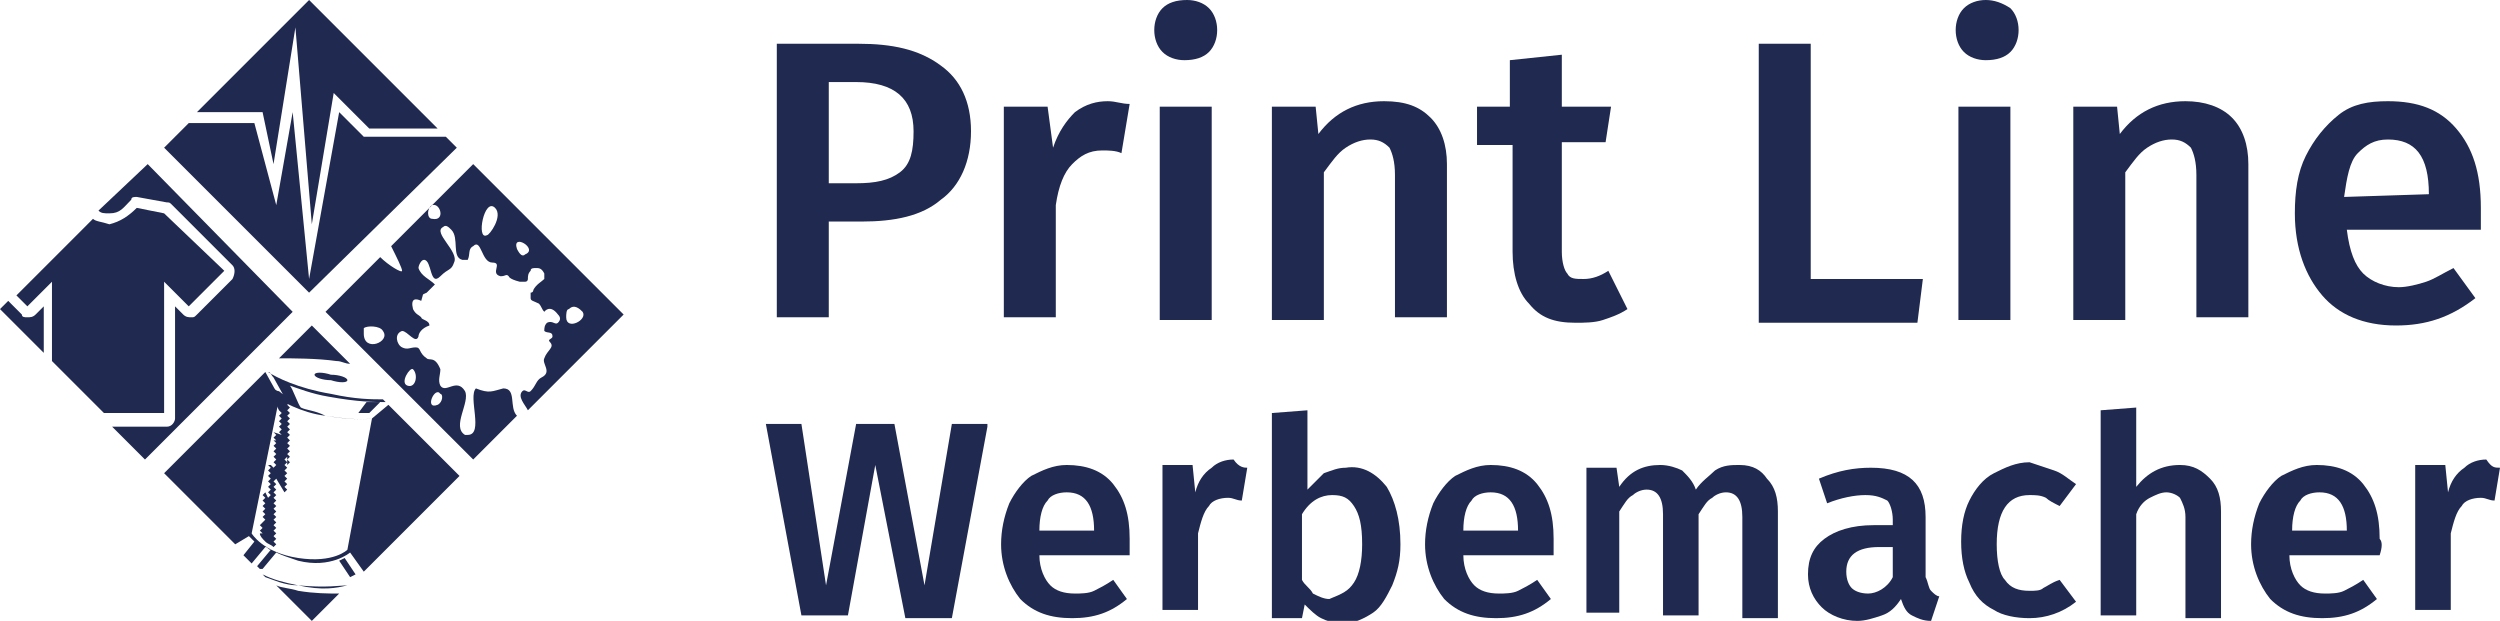
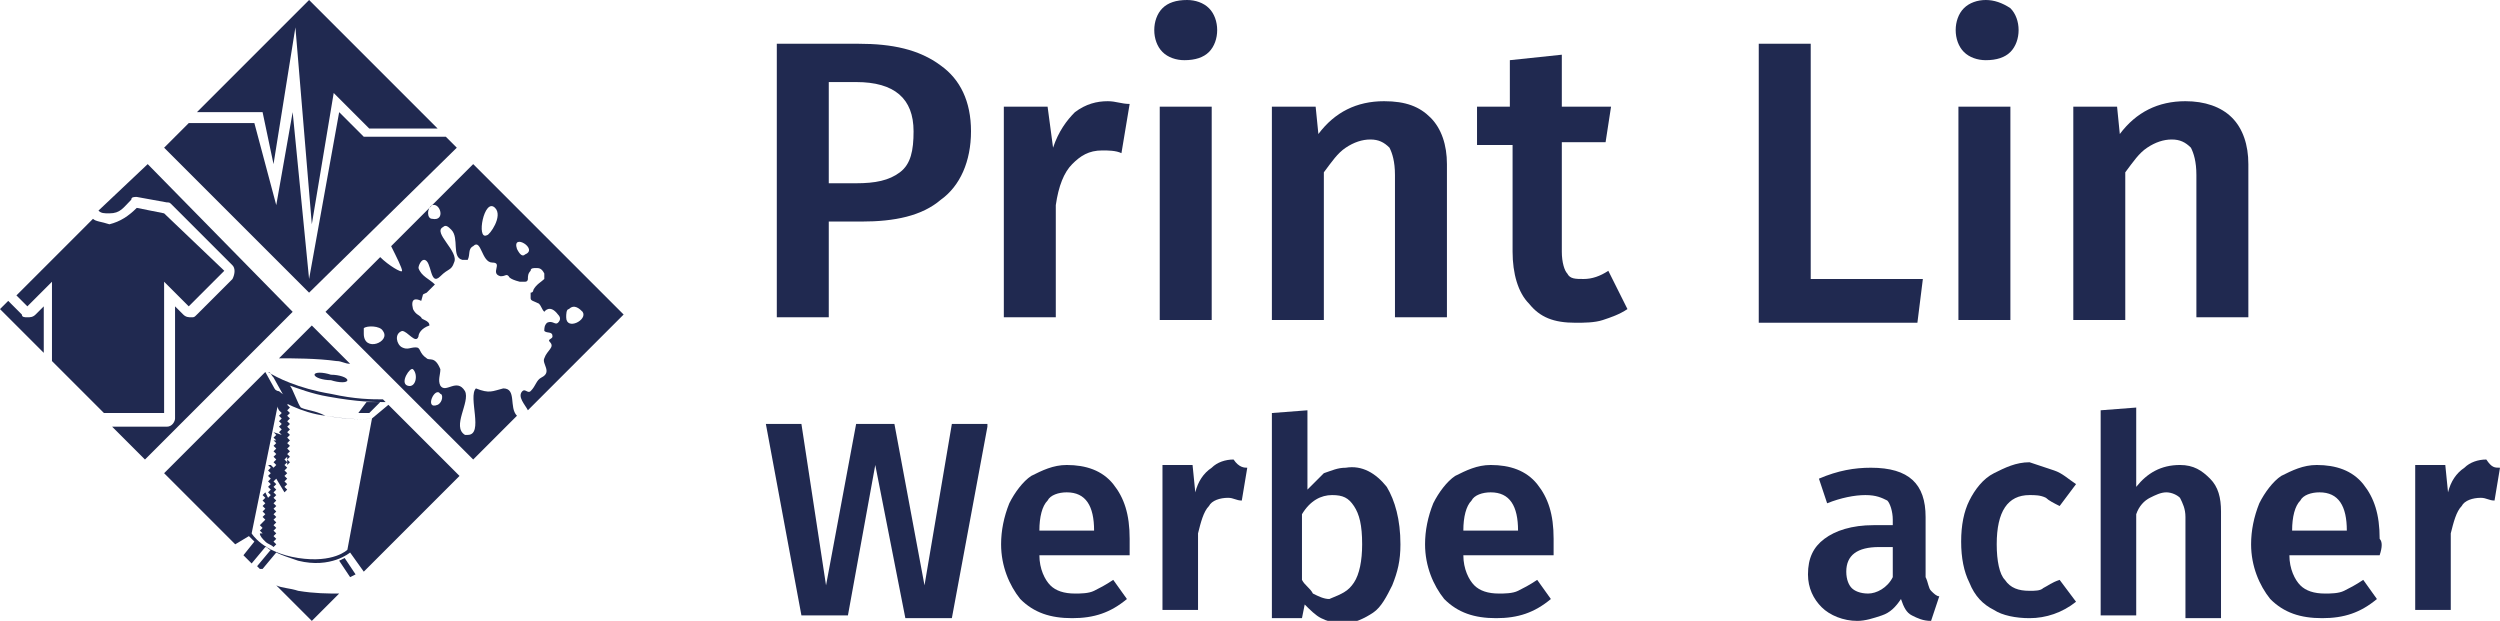
<svg xmlns="http://www.w3.org/2000/svg" version="1.1" id="Logo" x="0px" y="0px" viewBox="0 0 91.4 22.7" style="enable-background:new 0 0 91.4 22.7;" xml:space="preserve">
  <style type="text/css">
	.st0{fill:#202950;}
</style>
  <g>
    <g>
      <g>
        <g>
          <path class="st0" d="M9.5,19.5L9.5,19.5c0,0.1,0.1,0.2,0.2,0.3c0.1,0.1,0.2,0.1,0.3,0.2l0.1-0.1L10,19.8l0.1-0.1l-0.1-0.1      l0.1-0.1l-0.1-0.1l0.1-0.1l-0.1-0.1l0.1-0.1l-0.1-0.1l0.1-0.1l-0.1-0.1l0.1-0.1l-0.1-0.1l0.1-0.1l-0.1-0.1l0.1-0.1l-0.1-0.1      l0.1-0.1l-0.1-0.1l0.1-0.1l-0.1-0.1l0.1-0.1l-0.1-0.1l0.1-0.1L10.4,18l0.1-0.1l-0.1-0.1l0.1-0.1l-0.1-0.1l0.1-0.1l-0.1-0.1      l0.1-0.1l-0.1-0.1l0.1-0.1l-0.1-0.1l0.1-0.1l-0.1-0.1l0.1-0.1L10.5,17l0.1-0.1l-0.1-0.1l0.1-0.1l-0.1-0.1l0.1-0.1l-0.1-0.1      l0.1-0.1l-0.1-0.1l0.1-0.1l-0.1-0.1l0.1-0.1l-0.1-0.1l0.1-0.1l-0.1-0.1l0.1-0.1l-0.1-0.1l0.1-0.1l-0.1-0.1l0.1-0.1l-0.1-0.1      l0.1-0.1l-0.1-0.1l0.1-0.1l-0.1-0.1l0.1-0.1c-0.1,0-0.3-0.1-0.4-0.2c-0.1,0-0.2-0.1-0.3-0.2l0,0.1l-0.1,0.1l0.1,0.1L10.2,15      l0.1,0.1l-0.1,0.1l0.1,0.1l-0.1,0.1l0.1,0.1l-0.1,0.1l0.1,0.1l-0.1,0.1l0.1,0.1L10,15.8l0.1,0.1L10,16l0.1,0.1L10,16.1l0.1,0.1      l-0.1,0.1l0.1,0.1l-0.1,0.1l0.1,0.1l-0.1,0.1l0.1,0.1l-0.1,0.1l0.1,0.1l-0.1,0.1L9.9,17L9.8,17l0.1,0.1l-0.1,0.1l0.1,0.1      l-0.1,0.1l0.1,0.1l-0.1,0.1l0.1,0.1l-0.1,0.1l0.1,0.1l-0.1,0.1l0.1,0.1l-0.1,0.1L9.7,18l-0.1,0.1l0.1,0.1l-0.1,0.1l0.1,0.1      l-0.1,0.1l0.1,0.1l-0.1,0.1l0.1,0.1l-0.1,0.1l0.1,0.1l-0.1,0.1l0.1,0.1L9.5,19l0.1,0.1l-0.1,0.1l0.1,0.1l-0.1,0.1l0.1,0.1      L9.5,19.5L9.5,19.5z" />
        </g>
        <g>
          <path class="st0" d="M9.1,19.6c0,0,0.1,0.1,0.2,0.2l-0.4,0.5l0.3,0.3L9.7,20c0.1,0,0.1,0.1,0.2,0.1l-0.5,0.6l0.1,0.1l0.1,0      l0.5-0.6c0.2,0.1,0.5,0.2,0.8,0.3c1.2,0.3,1.9-0.3,1.9-0.3l0.5,0.7l3.5-3.5l-2.6-2.6l-0.6,0.5c0,0-0.5,0.1-1.7-0.1      C11.5,15,11.2,15,11,14.9c-0.1-0.1-0.3-0.7-0.4-0.8c0.3,0.1,0.8,0.3,1.4,0.4c1.1,0.2,1.7,0.2,2.1,0.2l-0.1-0.1      c-0.4,0-1,0-1.9-0.2c-1.2-0.2-2-0.6-2.3-0.8l0,0c0.1,0,0.1,0.1,0.2,0.2l0.5,0.9c-0.2-0.1-0.3-0.2-0.3-0.2l-0.5-0.9L6,17.3      l2.6,2.6L9.1,19.6z M10.2,14.6c0,0,0.8,0.5,1.7,0.6c1.1,0.2,1.7,0.1,1.7,0.1l-0.9,4.8c0,0-0.5,0.5-1.8,0.3      c-1.3-0.2-1.7-0.9-1.7-0.9L10.2,14.6z" />
        </g>
        <g>
          <path class="st0" d="M11.5,13.7c0,0.1,0.3,0.2,0.6,0.2c0.3,0.1,0.6,0.1,0.6,0c0-0.1-0.3-0.2-0.6-0.2      C11.8,13.6,11.5,13.6,11.5,13.7z" />
        </g>
        <g>
          <polygon class="st0" points="12.4,20.5 12.8,21.1 13,21 12.6,20.4     " />
        </g>
        <g>
          <polygon class="st0" points="13.1,15.1 13.5,15.1 13.9,14.7 13.4,14.7     " />
        </g>
        <g>
          <path class="st0" d="M10.9,21.6c-0.3-0.1-0.6-0.1-0.8-0.2l1.3,1.3l1-1C12,21.7,11.5,21.7,10.9,21.6z" />
        </g>
        <g>
          <path class="st0" d="M12.3,13.2c0.2,0,0.3,0.1,0.5,0.1l-1.4-1.4l-1.2,1.2C10.7,13.1,11.6,13.1,12.3,13.2z" />
        </g>
        <g>
-           <path class="st0" d="M12.7,21.4L12.7,21.4c-0.2,0-0.8,0.1-1.8,0c-0.5-0.1-0.9-0.2-1.3-0.4l0.1,0.1c0.3,0.1,0.7,0.3,1.2,0.3      C11.8,21.6,12.3,21.5,12.7,21.4z" />
-         </g>
+           </g>
      </g>
      <g>
        <g>
          <polygon class="st0" points="13.3,5 12.4,4.1 11.3,10.2 10.7,4.1 10.1,7.5 9.3,4.5 6.9,4.5 6,5.4 11.3,10.7 16.7,5.4 16.3,5           " />
        </g>
        <g>
          <polygon class="st0" points="9.6,4.1 10,6 10.8,1 11.4,8.2 12.2,3.4 13.5,4.7 16,4.7 11.3,0 7.2,4.1     " />
        </g>
      </g>
      <g>
        <g>
          <path class="st0" d="M4,8.2C3.7,8.1,3.5,8.1,3.4,8l-2.8,2.8L1,11.2c0,0,0,0,0,0l0.9-0.9v2.9l1.9,1.9H6v-4.8l0.9,0.9c0,0,0,0,0,0      l1.3-1.3c0,0,0,0,0,0L6,7.8c0,0,0,0,0,0l0,0L5,7.6C4.7,7.9,4.4,8.1,4,8.2z" />
        </g>
        <g>
          <path class="st0" d="M5.4,6L3.6,7.7C3.7,7.8,3.8,7.8,4,7.8c0.4,0,0.5-0.2,0.8-0.5C4.8,7.2,4.9,7.2,5,7.2l1.1,0.2      c0.1,0,0.1,0,0.2,0.1l2.2,2.2c0.1,0.1,0.1,0.3,0,0.5l-1.3,1.3c-0.1,0.1-0.1,0.1-0.2,0.1c0,0,0,0,0,0c-0.1,0-0.2,0-0.3-0.1      l-0.3-0.3v4.1c0,0.1-0.1,0.3-0.3,0.3h-2l1.2,1.2l5.4-5.4L5.4,6z" />
        </g>
        <g>
          <path class="st0" d="M1.6,11.2l-0.3,0.3c-0.1,0.1-0.2,0.1-0.3,0.1c-0.1,0-0.2,0-0.2-0.1L0.3,11L0,11.3l1.6,1.6V11.2z" />
        </g>
      </g>
      <g>
        <path class="st0" d="M18.4,14.2c-0.4,0.1-0.5,0.2-1,0c-0.3,0.3,0.3,1.7-0.3,1.7c0,0-0.1,0-0.1,0c-0.5-0.3,0.2-1.2,0-1.6     c-0.3-0.5-0.7,0.1-0.9-0.2c-0.1-0.2,0-0.4,0-0.6c-0.2-0.5-0.4-0.3-0.5-0.4c-0.3-0.2-0.2-0.4-0.4-0.4c-0.2,0-0.3,0.1-0.5,0     c-0.2-0.1-0.3-0.5,0-0.6c0.2,0,0.5,0.5,0.6,0.2c0-0.1,0.1-0.3,0.4-0.4c0-0.2-0.3-0.2-0.3-0.3c-0.1-0.1-0.2-0.1-0.3-0.3     c-0.1-0.4,0.1-0.4,0.3-0.3c0.1-0.3,0-0.2,0.2-0.3c0.1-0.1,0.2-0.2,0.3-0.3c-0.2-0.2-0.5-0.3-0.6-0.6c0-0.1,0.1-0.3,0.2-0.3     c0.3,0,0.2,1,0.6,0.6c0.3-0.3,0.4-0.2,0.5-0.5c0.2-0.4-0.8-1.1-0.4-1.3c0.1-0.1,0.2,0,0.3,0.1c0.3,0.3,0,1,0.4,1.1     c0.1,0,0.2,0,0.2,0c0.1-0.2,0-0.4,0.2-0.5c0.3-0.3,0.3,0.6,0.7,0.6c0.4,0-0.1,0.4,0.3,0.5c0.2,0,0.2-0.1,0.3,0c0,0,0,0.1,0.4,0.2     c0,0,0.1,0,0.2,0c0,0,0,0,0,0c0.1,0,0.1-0.1,0.1-0.1c0,0,0,0,0,0c0-0.1,0-0.2,0.1-0.3c0-0.1,0.1-0.1,0.2-0.1c0.1,0,0.2,0,0.3,0.2     c0,0.1,0,0.1,0,0.2c-0.1,0.1-0.3,0.2-0.4,0.4c0,0,0,0.1-0.1,0.1c0,0.1,0,0.1,0,0.2c0,0.1,0.1,0.1,0.3,0.2     c0.1,0.1,0.1,0.2,0.2,0.3c0,0,0.2-0.3,0.5,0.1c0.1,0.1,0.1,0.2,0,0.3c-0.1,0.1-0.2-0.1-0.4,0c-0.1,0.1-0.1,0.2-0.1,0.3     c0.1,0.1,0.3,0,0.3,0.2c0,0.1-0.2,0.1-0.1,0.2c0.2,0.2-0.1,0.3-0.2,0.6c-0.1,0.2,0.3,0.5-0.1,0.7c-0.2,0.1-0.2,0.3-0.4,0.5     c-0.1,0.1-0.2-0.1-0.3,0c-0.2,0.2,0.1,0.5,0.2,0.7l3.5-3.5L17.3,6l-3,3c0.2,0.4,0.4,0.8,0.4,0.9c0,0.1-0.5-0.2-0.8-0.5l-2,2     l5.4,5.4l1.6-1.6C18.6,14.9,18.9,14.2,18.4,14.2z M20.8,11.3c0.2-0.2,0.4,0,0.5,0.1c0.2,0.3-0.6,0.7-0.6,0.2     C20.7,11.5,20.7,11.3,20.8,11.3z M19.2,9.3c-0.1,0.1-0.2,0-0.3-0.2C18.7,8.5,19.7,9.1,19.2,9.3z M18.1,7.6c0.3,0.3-0.2,1-0.3,1     C17.4,8.8,17.7,7.2,18.1,7.6z M15.8,7.5c0.3-0.1,0.5,0.6,0,0.5C15.6,8,15.6,7.6,15.8,7.5z M13.3,12.2c0-0.1,0-0.2,0-0.2     c0.1-0.1,0.6-0.1,0.7,0.1C14.3,12.5,13.3,12.9,13.3,12.2z M14.9,14.1c-0.3-0.1,0.1-0.7,0.2-0.6C15.3,13.7,15.2,14.2,14.9,14.1z      M16,14.8c-0.5,0.2-0.1-0.7,0.1-0.4C16.2,14.4,16.2,14.7,16,14.8z" />
      </g>
    </g>
    <g>
      <g>
        <path class="st0" d="M34.4,2.4c0.7,0.5,1.1,1.3,1.1,2.4c0,1.1-0.4,2-1.1,2.5c-0.7,0.6-1.7,0.8-2.9,0.8h-1.2v3.5h-1.9V1.6h3     C32.6,1.6,33.6,1.8,34.4,2.4z M32.9,6.3c0.4-0.3,0.5-0.8,0.5-1.5c0-1.2-0.7-1.8-2.1-1.8h-1v3.7h1C32,6.7,32.5,6.6,32.9,6.3z" />
        <path class="st0" d="M41.3,3.8l-0.3,1.8c-0.2-0.1-0.5-0.1-0.7-0.1c-0.5,0-0.8,0.2-1.1,0.5c-0.3,0.3-0.5,0.8-0.6,1.5v4.1h-1.9V3.9     h1.6l0.2,1.5c0.2-0.6,0.5-1,0.8-1.3c0.4-0.3,0.8-0.4,1.2-0.4C40.8,3.7,41,3.8,41.3,3.8z" />
        <path class="st0" d="M44.2,0.3c0.2,0.2,0.3,0.5,0.3,0.8c0,0.3-0.1,0.6-0.3,0.8c-0.2,0.2-0.5,0.3-0.9,0.3c-0.3,0-0.6-0.1-0.8-0.3     c-0.2-0.2-0.3-0.5-0.3-0.8c0-0.3,0.1-0.6,0.3-0.8C42.7,0.1,43,0,43.4,0C43.7,0,44,0.1,44.2,0.3z M44.3,3.9v7.8h-1.9V3.9H44.3z" />
        <path class="st0" d="M52.3,4.3c0.4,0.4,0.6,1,0.6,1.7v5.6H51V6.4c0-0.5-0.1-0.8-0.2-1c-0.2-0.2-0.4-0.3-0.7-0.3     c-0.3,0-0.6,0.1-0.9,0.3c-0.3,0.2-0.5,0.5-0.8,0.9v5.4h-1.9V3.9h1.6l0.1,1c0.6-0.8,1.4-1.2,2.4-1.2C51.4,3.7,51.9,3.9,52.3,4.3z" />
        <path class="st0" d="M59.5,11.3c-0.3,0.2-0.6,0.3-0.9,0.4c-0.3,0.1-0.7,0.1-1,0.1c-0.8,0-1.3-0.2-1.7-0.7     c-0.4-0.4-0.6-1.1-0.6-1.9V5.3H54V3.9h1.2V2.2L57.1,2v1.9h1.8l-0.2,1.3h-1.6v4c0,0.4,0.1,0.7,0.2,0.8c0.1,0.2,0.3,0.2,0.6,0.2     c0.3,0,0.6-0.1,0.9-0.3L59.5,11.3z" />
        <path class="st0" d="M66.2,1.6v8.6h4.1l-0.2,1.6h-5.8V1.6H66.2z" />
        <path class="st0" d="M73.5,0.3c0.2,0.2,0.3,0.5,0.3,0.8c0,0.3-0.1,0.6-0.3,0.8c-0.2,0.2-0.5,0.3-0.9,0.3c-0.3,0-0.6-0.1-0.8-0.3     c-0.2-0.2-0.3-0.5-0.3-0.8c0-0.3,0.1-0.6,0.3-0.8C72,0.1,72.3,0,72.6,0C72.9,0,73.2,0.1,73.5,0.3z M73.5,3.9v7.8h-1.9V3.9H73.5z" />
        <path class="st0" d="M81.6,4.3c0.4,0.4,0.6,1,0.6,1.7v5.6h-1.9V6.4c0-0.5-0.1-0.8-0.2-1c-0.2-0.2-0.4-0.3-0.7-0.3     c-0.3,0-0.6,0.1-0.9,0.3c-0.3,0.2-0.5,0.5-0.8,0.9v5.4h-1.9V3.9h1.6l0.1,1c0.6-0.8,1.4-1.2,2.4-1.2C80.6,3.7,81.2,3.9,81.6,4.3z" />
-         <path class="st0" d="M90.7,8.4h-4.9c0.1,0.8,0.3,1.3,0.6,1.6c0.3,0.3,0.8,0.5,1.3,0.5c0.3,0,0.7-0.1,1-0.2c0.3-0.1,0.6-0.3,1-0.5     l0.8,1.1c-0.9,0.7-1.8,1-2.9,1c-1.2,0-2.1-0.4-2.7-1.1c-0.6-0.7-1-1.7-1-3c0-0.8,0.1-1.5,0.4-2.1c0.3-0.6,0.7-1.1,1.2-1.5     c0.5-0.4,1.1-0.5,1.8-0.5c1.1,0,1.9,0.3,2.5,1c0.6,0.7,0.9,1.6,0.9,2.9C90.7,7.7,90.7,8,90.7,8.4z M88.8,7.1c0-1.4-0.5-2-1.5-2     c-0.5,0-0.8,0.2-1.1,0.5c-0.3,0.3-0.4,0.9-0.5,1.6L88.8,7.1L88.8,7.1z" />
      </g>
      <g>
        <path class="st0" d="M36.1,15.6l-1.3,7h-1.7L32,17L31,22.5h-1.7l-1.3-7h1.3l0.9,5.9l1.1-5.9h1.4l1.1,5.9l1-5.9H36.1z" />
        <path class="st0" d="M41.3,20.3h-3.3c0,0.5,0.2,0.9,0.4,1.1c0.2,0.2,0.5,0.3,0.9,0.3c0.2,0,0.5,0,0.7-0.1     c0.2-0.1,0.4-0.2,0.7-0.4l0.5,0.7c-0.6,0.5-1.2,0.7-2,0.7c-0.8,0-1.4-0.2-1.9-0.7c-0.4-0.5-0.7-1.2-0.7-2c0-0.5,0.1-1,0.3-1.5     c0.2-0.4,0.5-0.8,0.8-1c0.4-0.2,0.8-0.4,1.3-0.4c0.7,0,1.3,0.2,1.7,0.7c0.4,0.5,0.6,1.1,0.6,2C41.3,19.8,41.3,20,41.3,20.3z      M40,19.4c0-0.9-0.3-1.4-1-1.4c-0.3,0-0.6,0.1-0.7,0.3c-0.2,0.2-0.3,0.6-0.3,1.1L40,19.4L40,19.4z" />
        <path class="st0" d="M45.6,17.1l-0.2,1.2c-0.2,0-0.3-0.1-0.5-0.1c-0.3,0-0.6,0.1-0.7,0.3c-0.2,0.2-0.3,0.6-0.4,1v2.8h-1.3v-5.3     h1.1l0.1,1c0.1-0.4,0.3-0.7,0.6-0.9c0.2-0.2,0.5-0.3,0.8-0.3C45.3,17.1,45.5,17.1,45.6,17.1z" />
        <path class="st0" d="M50.7,17.8c0.3,0.5,0.5,1.2,0.5,2.1c0,0.6-0.1,1-0.3,1.5c-0.2,0.4-0.4,0.8-0.7,1c-0.3,0.2-0.7,0.4-1.1,0.4     c-0.3,0-0.6-0.1-0.8-0.2c-0.2-0.1-0.4-0.3-0.6-0.5l-0.1,0.5h-1.1v-7.5l1.3-0.1v2.9c0.2-0.2,0.4-0.4,0.6-0.6     c0.3-0.1,0.5-0.2,0.8-0.2C49.8,17,50.3,17.3,50.7,17.8z M49.5,21.3c0.2-0.3,0.3-0.8,0.3-1.4c0-0.7-0.1-1.1-0.3-1.4     c-0.2-0.3-0.4-0.4-0.8-0.4c-0.4,0-0.8,0.2-1.1,0.7v2.4c0.1,0.2,0.3,0.3,0.4,0.5c0.2,0.1,0.4,0.2,0.6,0.2     C49.1,21.7,49.3,21.6,49.5,21.3z" />
        <path class="st0" d="M56.8,20.3h-3.3c0,0.5,0.2,0.9,0.4,1.1c0.2,0.2,0.5,0.3,0.9,0.3c0.2,0,0.5,0,0.7-0.1     c0.2-0.1,0.4-0.2,0.7-0.4l0.5,0.7c-0.6,0.5-1.2,0.7-2,0.7c-0.8,0-1.4-0.2-1.9-0.7c-0.4-0.5-0.7-1.2-0.7-2c0-0.5,0.1-1,0.3-1.5     c0.2-0.4,0.5-0.8,0.8-1c0.4-0.2,0.8-0.4,1.3-0.4c0.7,0,1.3,0.2,1.7,0.7c0.4,0.5,0.6,1.1,0.6,2C56.8,19.8,56.8,20,56.8,20.3z      M55.5,19.4c0-0.9-0.3-1.4-1-1.4c-0.3,0-0.6,0.1-0.7,0.3c-0.2,0.2-0.3,0.6-0.3,1.1L55.5,19.4L55.5,19.4z" />
-         <path class="st0" d="M64.6,17.5c0.3,0.3,0.4,0.7,0.4,1.2v3.9h-1.3v-3.7c0-0.6-0.2-0.9-0.6-0.9c-0.2,0-0.4,0.1-0.5,0.2     c-0.2,0.1-0.3,0.3-0.5,0.6v3.7h-1.3v-3.7c0-0.6-0.2-0.9-0.6-0.9c-0.2,0-0.4,0.1-0.5,0.2c-0.2,0.1-0.3,0.3-0.5,0.6v3.7H58v-5.3     h1.1l0.1,0.7c0.4-0.6,0.9-0.8,1.5-0.8c0.3,0,0.6,0.1,0.8,0.2c0.2,0.2,0.4,0.4,0.5,0.7c0.2-0.3,0.5-0.5,0.7-0.7     c0.3-0.2,0.6-0.2,0.9-0.2C64.1,17,64.4,17.2,64.6,17.5z" />
        <path class="st0" d="M70.6,21.6c0.1,0.1,0.2,0.2,0.3,0.2l-0.3,0.9c-0.3,0-0.5-0.1-0.7-0.2c-0.2-0.1-0.3-0.3-0.4-0.6     c-0.2,0.3-0.4,0.5-0.7,0.6c-0.3,0.1-0.6,0.2-0.9,0.2c-0.5,0-1-0.2-1.3-0.5c-0.3-0.3-0.5-0.7-0.5-1.2c0-0.6,0.2-1,0.6-1.3     c0.4-0.3,1-0.5,1.8-0.5h0.7V19c0-0.3-0.1-0.6-0.2-0.7c-0.2-0.1-0.4-0.2-0.8-0.2c-0.4,0-0.9,0.1-1.4,0.3l-0.3-0.9     c0.7-0.3,1.3-0.4,1.9-0.4c1.4,0,2,0.6,2,1.8v2.2C70.5,21.3,70.5,21.5,70.6,21.6z M69.2,21.1V20h-0.5c-0.8,0-1.2,0.3-1.2,0.9     c0,0.3,0.1,0.5,0.2,0.6c0.1,0.1,0.3,0.2,0.6,0.2C68.6,21.7,69,21.5,69.2,21.1z" />
        <path class="st0" d="M75.1,17.2c0.3,0.1,0.5,0.3,0.8,0.5l-0.6,0.8c-0.2-0.1-0.4-0.2-0.5-0.3c-0.2-0.1-0.4-0.1-0.6-0.1     c-0.8,0-1.2,0.6-1.2,1.8c0,0.6,0.1,1.1,0.3,1.3c0.2,0.3,0.5,0.4,0.9,0.4c0.2,0,0.4,0,0.5-0.1c0.2-0.1,0.3-0.2,0.6-0.3l0.6,0.8     c-0.5,0.4-1.1,0.6-1.7,0.6c-0.5,0-1-0.1-1.3-0.3c-0.4-0.2-0.7-0.5-0.9-1c-0.2-0.4-0.3-0.9-0.3-1.5c0-0.6,0.1-1.1,0.3-1.5     c0.2-0.4,0.5-0.8,0.9-1c0.4-0.2,0.8-0.4,1.3-0.4C74.5,17,74.8,17.1,75.1,17.2z" />
        <path class="st0" d="M80.8,17.5c0.3,0.3,0.4,0.7,0.4,1.2v3.9h-1.3v-3.7c0-0.3-0.1-0.5-0.2-0.7c-0.1-0.1-0.3-0.2-0.5-0.2     c-0.2,0-0.4,0.1-0.6,0.2c-0.2,0.1-0.4,0.3-0.5,0.6v3.7h-1.3v-7.5l1.3-0.1v2.9c0.4-0.5,0.9-0.8,1.6-0.8     C80.2,17,80.5,17.2,80.8,17.5z" />
        <path class="st0" d="M87,20.3h-3.3c0,0.5,0.2,0.9,0.4,1.1c0.2,0.2,0.5,0.3,0.9,0.3c0.2,0,0.5,0,0.7-0.1c0.2-0.1,0.4-0.2,0.7-0.4     l0.5,0.7c-0.6,0.5-1.2,0.7-2,0.7c-0.8,0-1.4-0.2-1.9-0.7c-0.4-0.5-0.7-1.2-0.7-2c0-0.5,0.1-1,0.3-1.5c0.2-0.4,0.5-0.8,0.8-1     c0.4-0.2,0.8-0.4,1.3-0.4c0.7,0,1.3,0.2,1.7,0.7c0.4,0.5,0.6,1.1,0.6,2C87.1,19.8,87.1,20,87,20.3z M85.8,19.4     c0-0.9-0.3-1.4-1-1.4c-0.3,0-0.6,0.1-0.7,0.3c-0.2,0.2-0.3,0.6-0.3,1.1L85.8,19.4L85.8,19.4z" />
        <path class="st0" d="M91.4,17.1l-0.2,1.2c-0.2,0-0.3-0.1-0.5-0.1c-0.3,0-0.6,0.1-0.7,0.3c-0.2,0.2-0.3,0.6-0.4,1v2.8h-1.3v-5.3     h1.1l0.1,1c0.1-0.4,0.3-0.7,0.6-0.9c0.2-0.2,0.5-0.3,0.8-0.3C91.1,17.1,91.2,17.1,91.4,17.1z" />
      </g>
    </g>
  </g>
</svg>